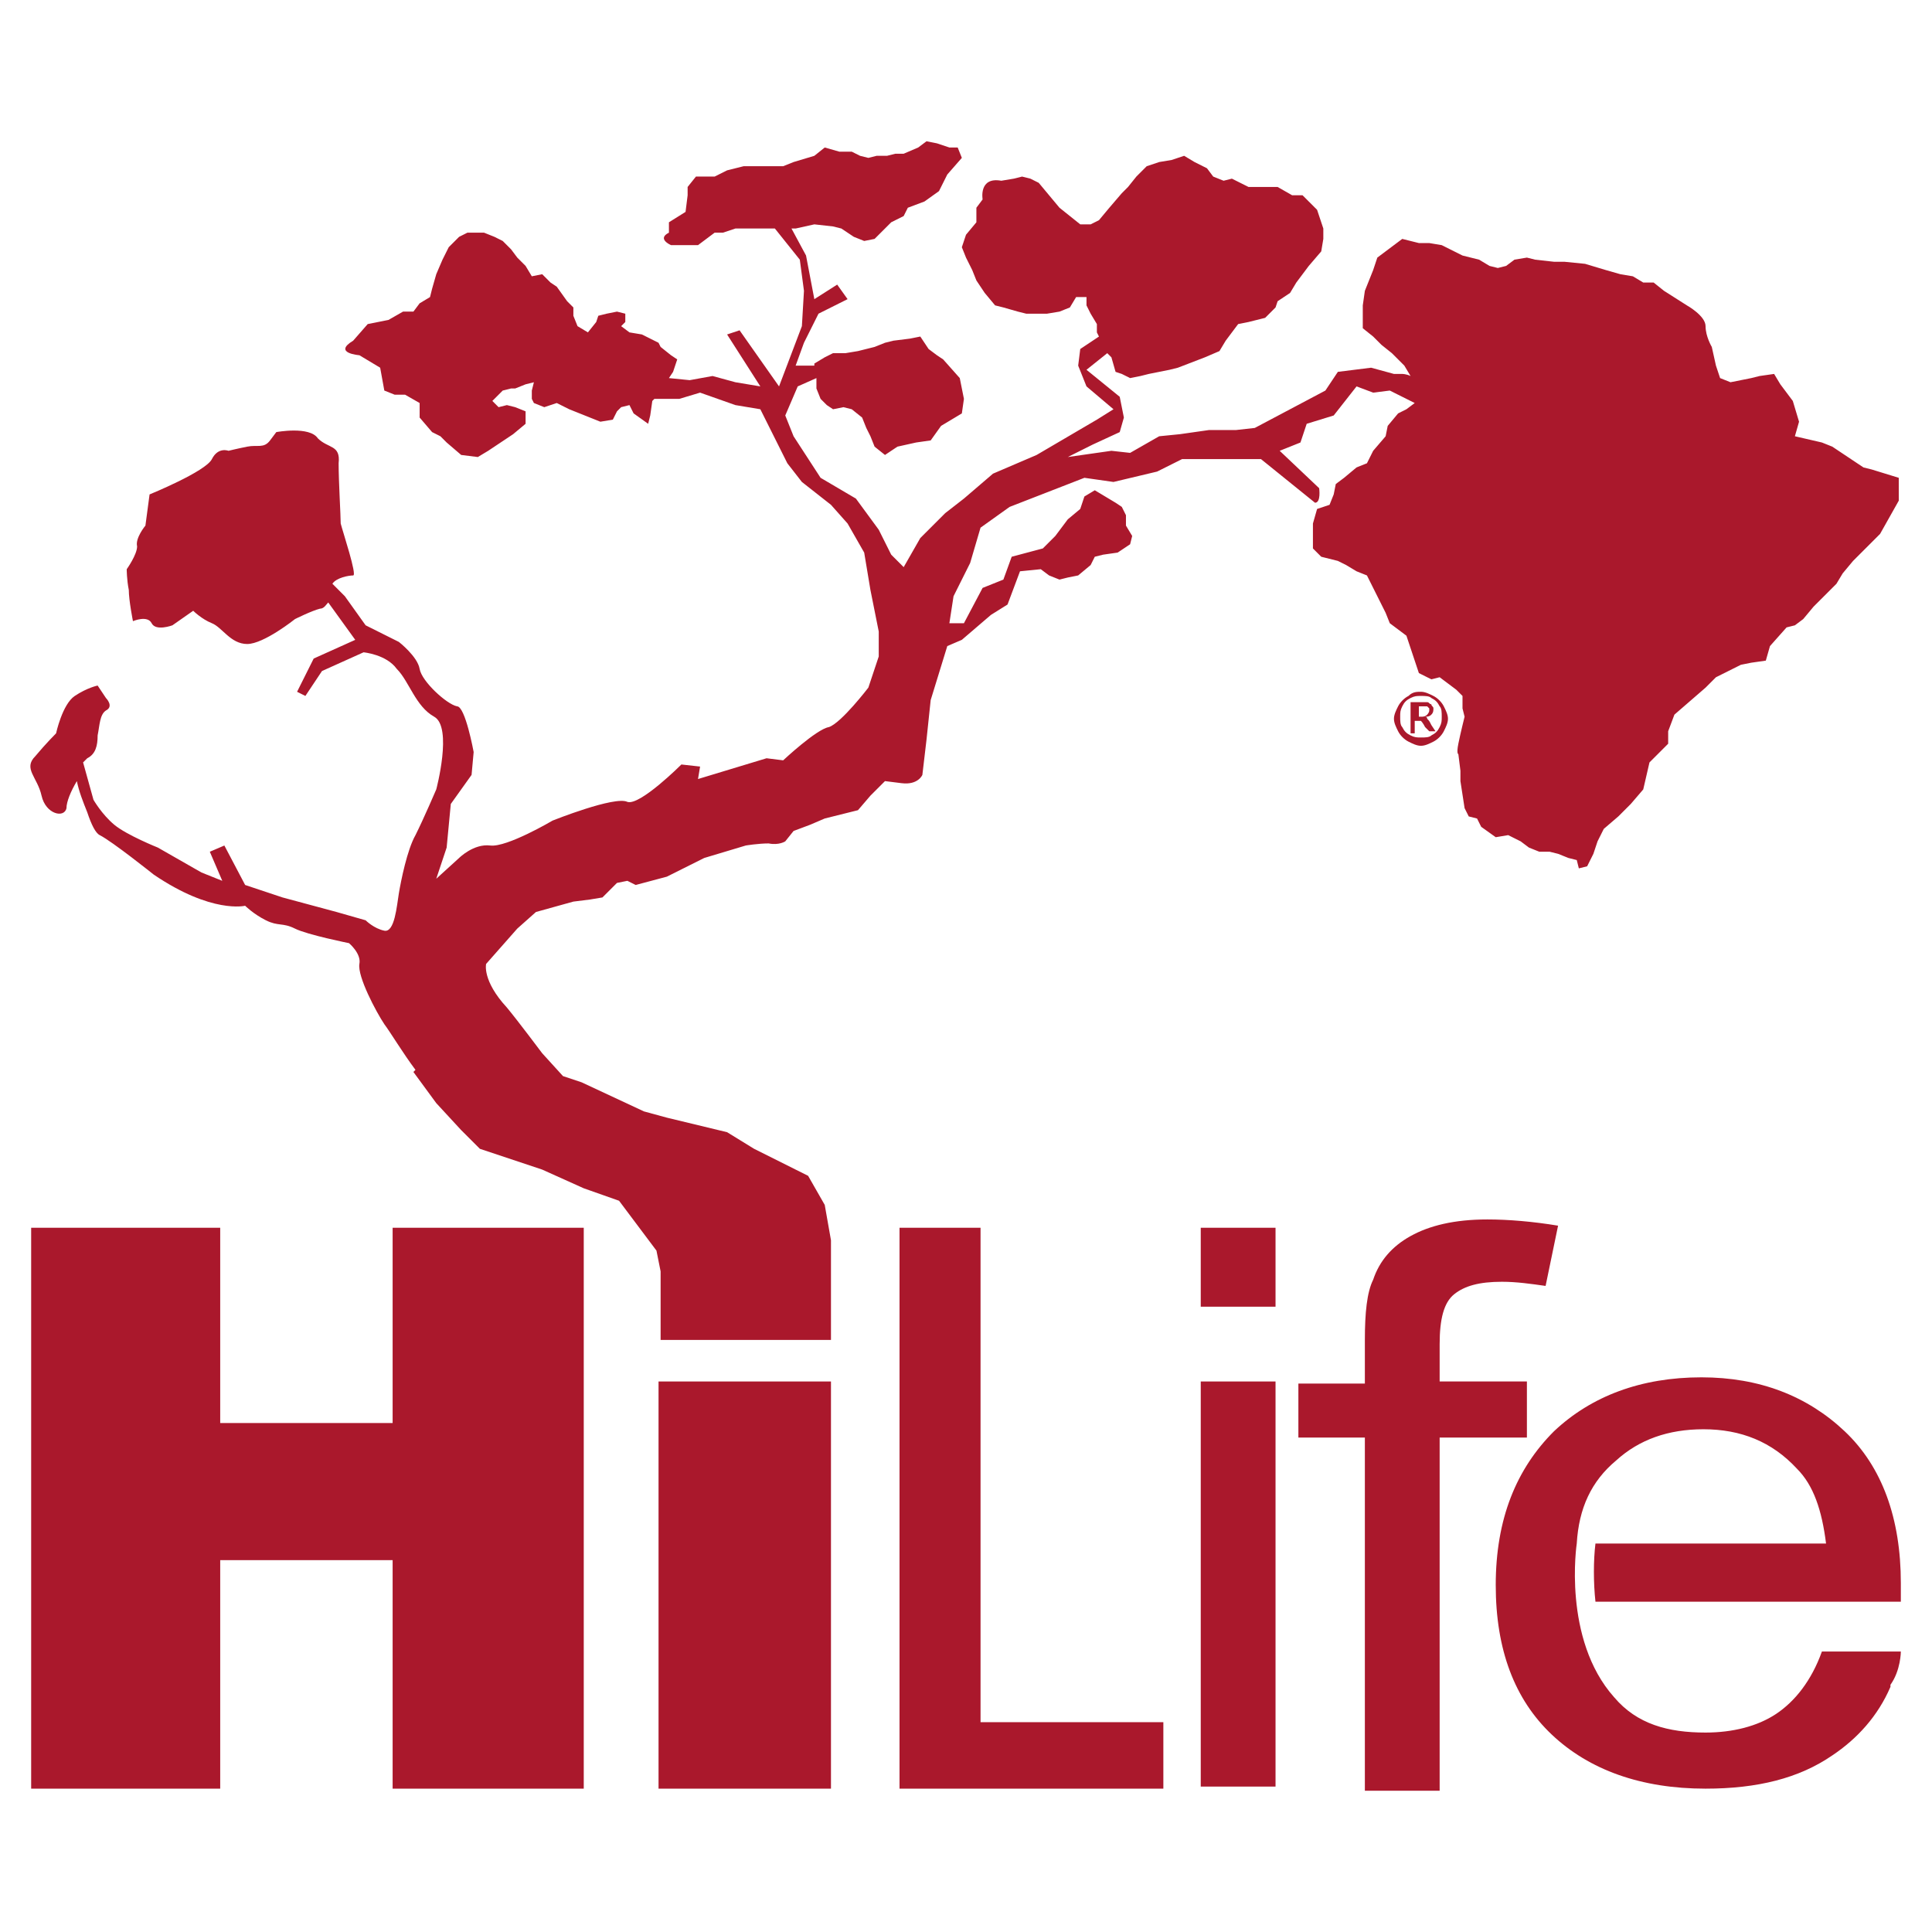
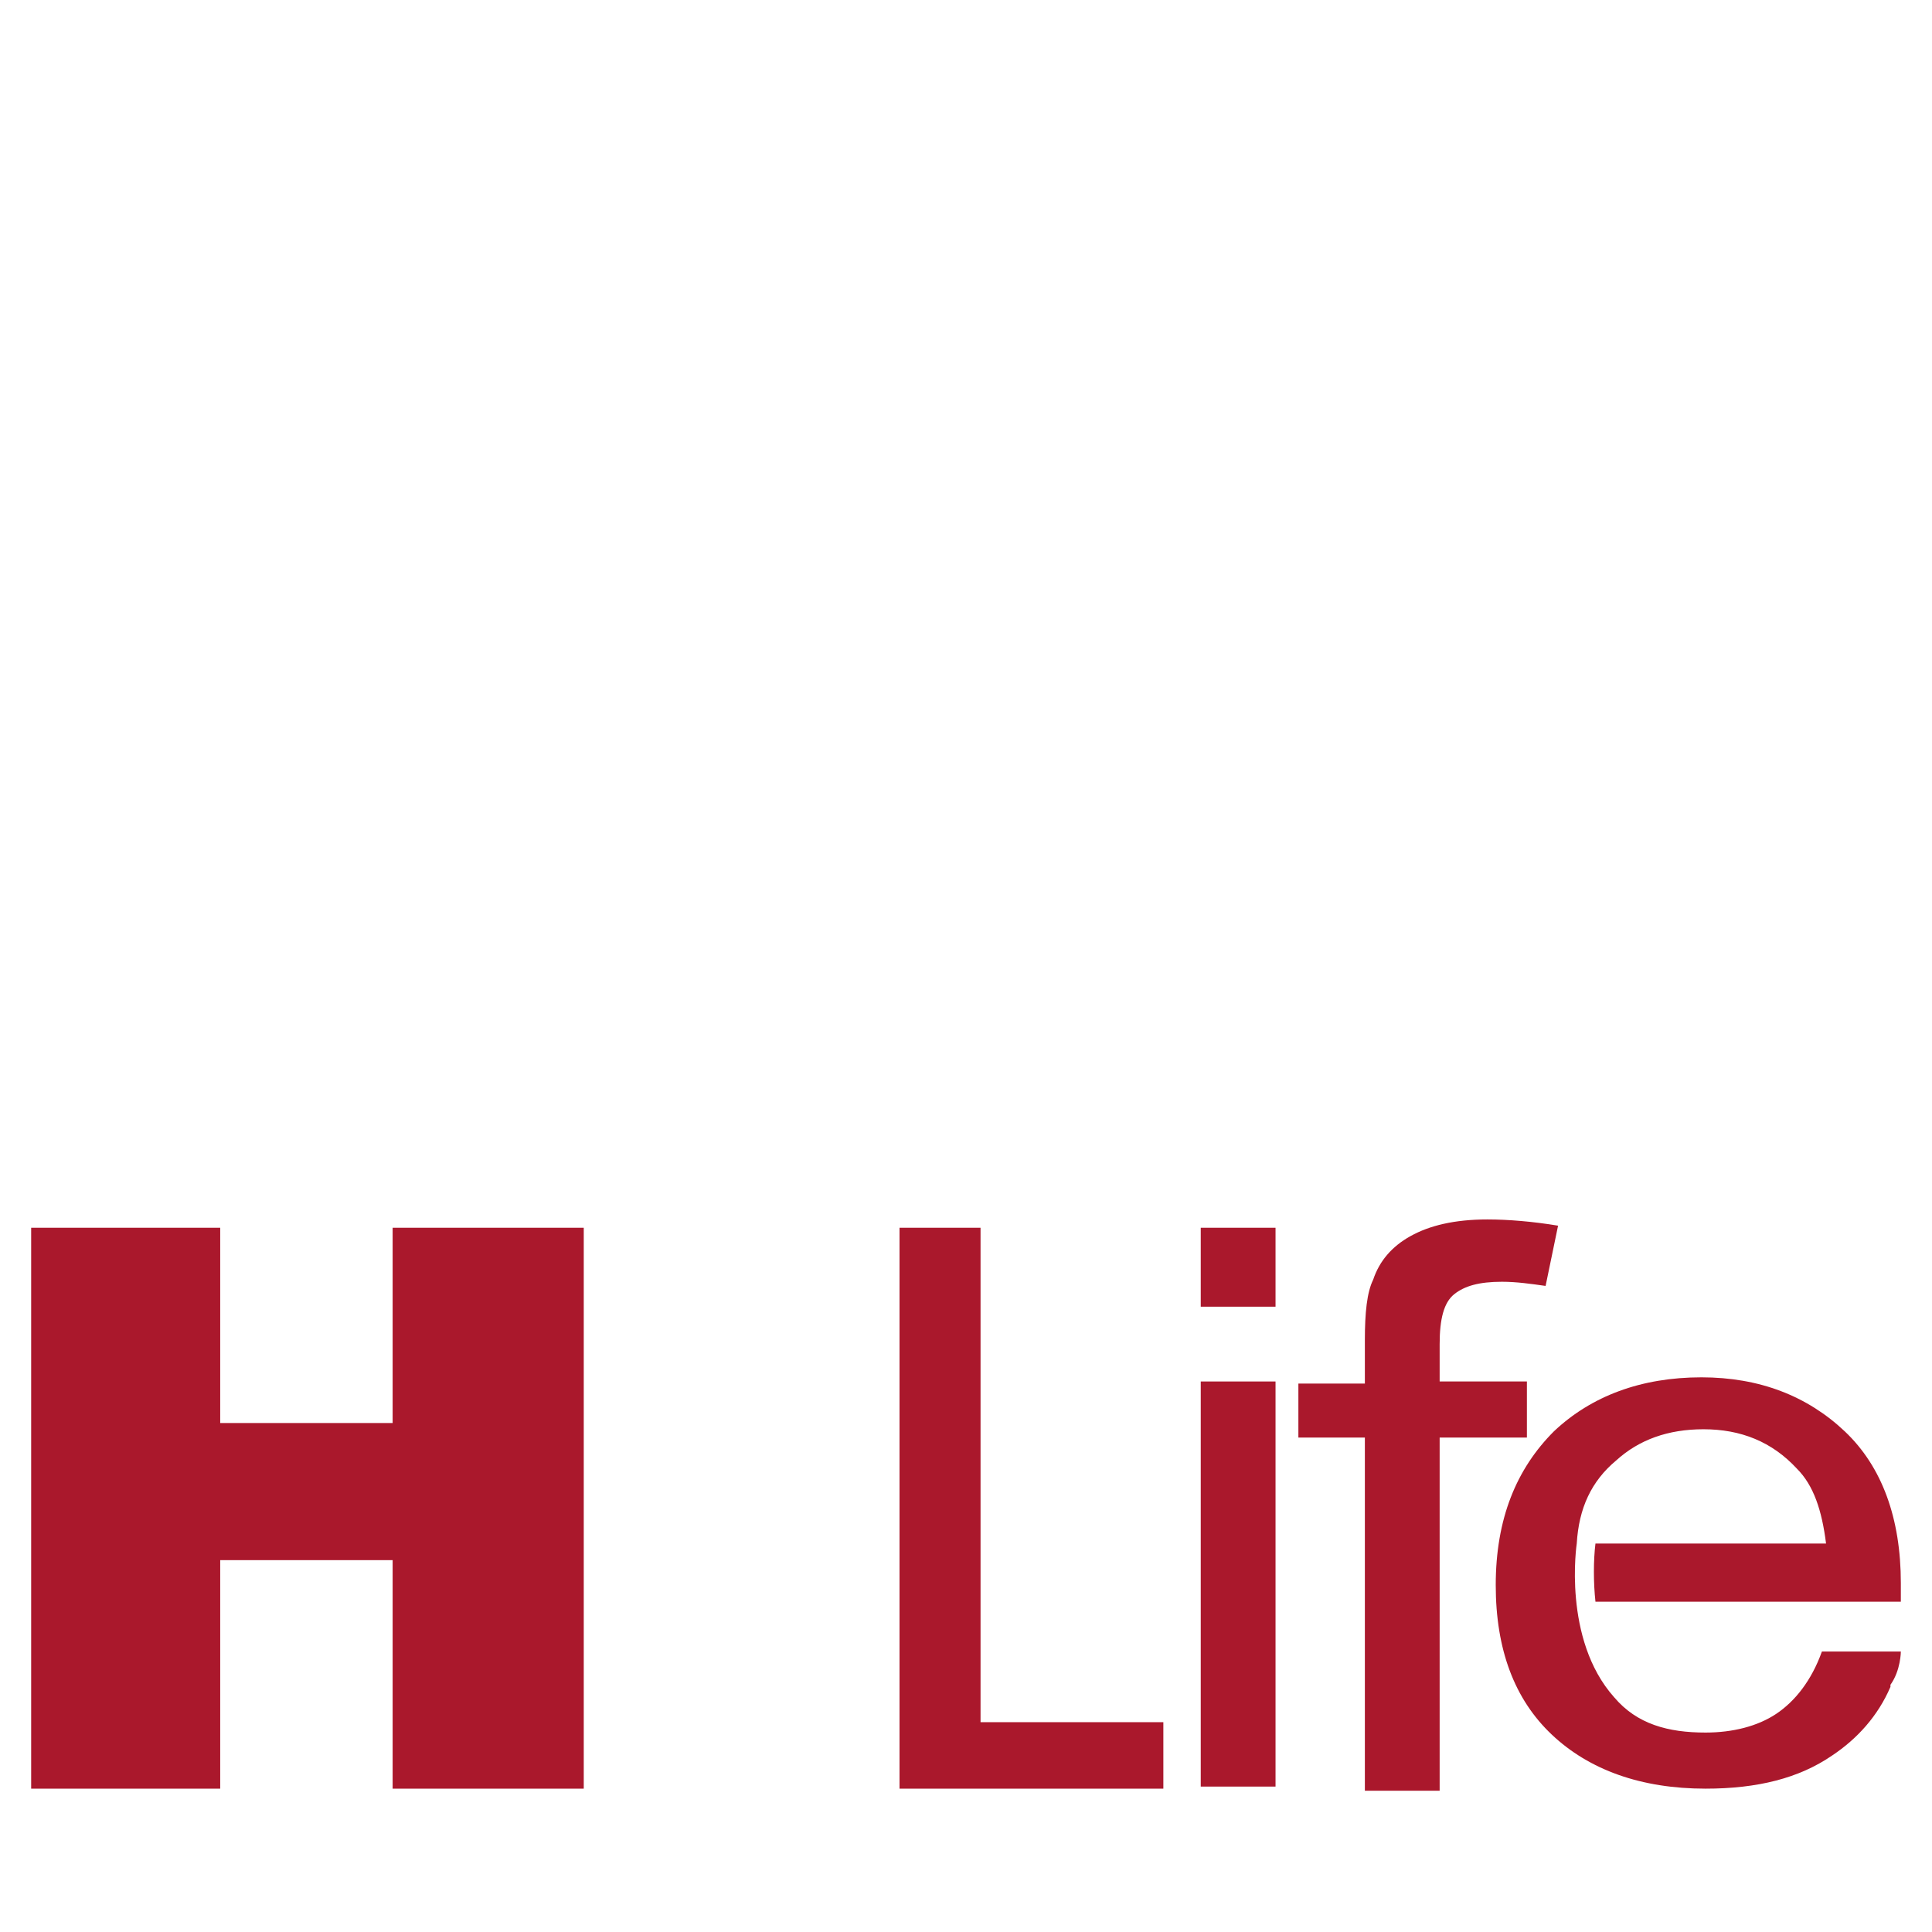
<svg xmlns="http://www.w3.org/2000/svg" version="1.1" id="レイヤー_1" x="0px" y="0px" width="93px" height="93px" viewBox="0 0 93 93" style="enable-background:new 0 0 93 93;" xml:space="preserve">
  <style type="text/css">
	.st0{fill:#AA182C;}
</style>
  <g>
    <polygon class="st0" points="18.9,68.5 10.6,68.5 10.6,59.1 1.5,59.1 1.5,86.1 10.6,86.1 10.6,75.1 18.9,75.1 18.9,86.1 28.1,86.1    28.1,59.1 18.9,59.1  " />
-     <rect x="31.7" y="66.5" class="st0" width="8.3" height="19.6" />
    <polygon class="st0" points="47.2,59.1 43.3,59.1 43.3,86.1 56,86.1 56,82.9 47.2,82.9  " />
    <rect x="57.8" y="59.1" class="st0" width="3.6" height="3.8" />
    <rect x="57.8" y="66.5" class="st0" width="3.6" height="19.5" />
    <path class="st0" d="M73.5,66.5h-4.2v-1.8c0-1.2,0.2-2,0.7-2.4c0.5-0.4,1.2-0.6,2.3-0.6c0.7,0,1.4,0.1,2.1,0.2L75,59   c-1.2-0.2-2.4-0.3-3.4-0.3c-1.6,0-2.8,0.3-3.7,0.8c-0.9,0.5-1.5,1.2-1.8,2.1c-0.3,0.6-0.4,1.6-0.4,2.9v2.1h-3.2v2.6h3.2v17h3.6v-17   h4.2V66.5z" />
    <path class="st0" d="M76.8,77.1l14.7,0c0-0.4,0-0.7,0-0.9c0-3.1-0.9-5.6-2.7-7.3c-1.8-1.7-4.1-2.6-6.9-2.6c-2.9,0-5.3,0.9-7.1,2.6   c-1.8,1.8-2.8,4.2-2.8,7.4c0,3.1,0.9,5.5,2.7,7.2c1.8,1.7,4.3,2.6,7.4,2.6c2.5,0,4.5-0.5,6.1-1.6c1.2-0.8,2.2-1.9,2.8-3.3   c0,0,0,0,0-0.1c0.5-0.7,0.5-1.6,0.5-1.6h-3.8c-0.5,1.4-1.3,2.4-2.2,3c-0.9,0.6-2.1,0.9-3.4,0.9c-1.8,0-3.3-0.4-4.4-1.7   c-2.5-2.8-1.8-7.4-1.8-7.4c0.1-1.7,0.7-3,1.9-4c1.1-1,2.5-1.5,4.2-1.5c1.8,0,3.3,0.6,4.5,1.9c0.8,0.8,1.2,2,1.4,3.6H76.8   C76.7,75.1,76.7,76.2,76.8,77.1" />
-     <path class="st0" d="M91.4,23l-1.3-0.4l-0.4-0.1l-1.5-1l-0.5-0.2l-1.3-0.3l0.2-0.7l-0.3-1l-0.6-0.8L85.4,18l-0.7,0.1l-0.4,0.1   l-0.5,0.1l-0.5,0.1l-0.5-0.2l-0.2-0.6l-0.2-0.9c0,0-0.3-0.5-0.3-1c0-0.5-0.9-1-0.9-1l-1.1-0.7l-0.5-0.4l-0.5,0l-0.5-0.3l-0.6-0.1   L77.3,13l-1-0.3l-1-0.1l-0.5,0l-0.9-0.1l-0.4-0.1l-0.6,0.1l-0.4,0.3l-0.4,0.1l-0.4-0.1l-0.5-0.3l-0.8-0.2l-1-0.5l-0.6-0.1l-0.5,0   l-0.8-0.2l-1.2,0.9l-0.2,0.6l-0.4,1l-0.1,0.7l0,0.6l0,0.5l0.5,0.4l0.4,0.4L67,17l0.3,0.3l0.3,0.3l0.3,0.5c-0.2-0.1-0.4-0.1-0.4-0.1   L67.1,18l-1.1-0.3l-1.6,0.2l-0.6,0.9l-1.7,0.9l-1.7,0.9l-0.9,0.1l-1.3,0l-1.4,0.2l-1,0.1l-1.4,0.8l-0.9-0.1l-2.1,0.3l1.2-0.6   l1.3-0.6l0.2-0.7l-0.2-1l-1.6-1.3l1-0.8l0.2,0.2l0.2,0.7L54,18l0.4,0.2l0.5-0.1l0.4-0.1l0.5-0.1l0.5-0.1l0.4-0.1l1.3-0.5l0.7-0.3   l0.3-0.5l0.6-0.8l0.5-0.1l0.4-0.1l0.4-0.1l0.5-0.5l0.1-0.3l0.6-0.4l0.3-0.5l0.6-0.8l0.6-0.7l0.1-0.6l0-0.5l-0.3-0.9l-0.7-0.7   l-0.5,0l-0.7-0.4l-0.5,0L60.1,9l-0.8-0.4l-0.4,0.1l-0.5-0.2l-0.3-0.4l-0.6-0.3L57,7.5l-0.6,0.2l-0.6,0.1L55.2,8l-0.5,0.5L54.3,9   L54,9.3l-0.6,0.7l-0.5,0.6l-0.4,0.2l-0.5,0l-0.5-0.4L51,10l-0.5-0.6l-0.5-0.6l-0.4-0.2l-0.4-0.1l-0.4,0.1l-0.6,0.1   c-1.1-0.2-0.9,0.9-0.9,0.9L47,10l0,0.7l-0.5,0.6l-0.2,0.6l0.2,0.5l0.3,0.6l0.2,0.5l0.4,0.6l0.5,0.6l0.4,0.1L49,15l0.4,0.1l0.5,0   l0.5,0L51,15l0.5-0.2l0.3-0.5l0.5,0l0,0.4l0.2,0.4l0.3,0.5l0,0.4l0.1,0.2L52,16.8l-0.1,0.8l0.4,1l1.3,1.1l-0.8,0.5l-2.9,1.7   l-2.1,0.9l-1.4,1.2l-0.9,0.7l-1.2,1.2l-0.8,1.4l-0.6-0.6l-0.6-1.2l-1.1-1.5L39.5,23L38.2,21l-0.4-1l0.6-1.4l0.9-0.4l0,0.5l0.2,0.5   l0.3,0.3l0.3,0.2l0.5-0.1l0.4,0.1l0.5,0.4l0.2,0.5l0.2,0.4l0.2,0.5l0.5,0.4l0.6-0.4l0.9-0.2l0.7-0.1l0.5-0.7l1-0.6l0.1-0.7l-0.2-1   l-0.8-0.9l-0.3-0.2l-0.4-0.3l-0.4-0.6l-0.5,0.1L43,16.4l-0.4,0.1l-0.5,0.2l-0.4,0.1l-0.4,0.1l-0.6,0.1l-0.6,0l-0.4,0.2l-0.5,0.3   l0,0.1l-0.9,0l0.4-1.1l0.7-1.4l1.4-0.7l-0.5-0.7l-1.1,0.7l-0.4-2.1l-0.7-1.3l0.2,0l0.9-0.2l0.9,0.1l0.4,0.1l0.6,0.4l0.5,0.2   l0.5-0.1l0.4-0.4l0.4-0.4l0.6-0.3l0.2-0.4l0.8-0.3l0.7-0.5l0.4-0.8l0.7-0.8l-0.2-0.5l-0.4,0l-0.6-0.2l-0.5-0.1l-0.4,0.3l-0.7,0.3   l-0.4,0l-0.4,0.1l-0.5,0l-0.4,0.1l-0.4-0.1L41,7.3l-0.6,0l-0.7-0.2l-0.5,0.4l-1,0.3L37.7,8l-0.4,0l-0.8,0L35.8,8l-0.8,0.2l-0.6,0.3   l-0.9,0L33.1,9l0,0.4l-0.1,0.8l-0.8,0.5l0,0.5c-0.6,0.3,0.1,0.6,0.1,0.6l0.8,0l0.5,0l0.4-0.3l0.4-0.3l0.4,0l0.6-0.2l0.5,0l0.4,0   l0.4,0l0.6,0l1.2,1.5l0.2,1.5l-0.1,1.7l-1.1,2.9l-1.9-2.7L35,16.1l1.6,2.5l-1.2-0.2l-1.1-0.3l-1.1,0.2l-1-0.1l0.2-0.3l0.2-0.6   l-0.3-0.2l-0.5-0.4l-0.1-0.2l-0.8-0.4L30.3,16l-0.4-0.3l0.2-0.2l0-0.4L29.7,15l-0.5,0.1l-0.4,0.1l-0.1,0.3L28.3,16l-0.5-0.3   l-0.2-0.5l0-0.4l-0.3-0.3l-0.5-0.7l-0.3-0.2l-0.4-0.4l-0.5,0.1l-0.3-0.5l-0.4-0.4L24.6,12l-0.4-0.4l-0.4-0.2l-0.5-0.2l-0.8,0   l-0.4,0.2l-0.5,0.5l-0.3,0.6l-0.3,0.7l-0.2,0.7l-0.1,0.4l-0.5,0.3L19.9,15L19.4,15l-0.7,0.4l-1,0.2L17,16.4c-1,0.6,0.3,0.7,0.3,0.7   l0.5,0.3l0.5,0.3l0.2,1.1L19,19l0.5,0l0.7,0.4l0,0.3l0,0.4l0.6,0.7l0.4,0.2l0.3,0.3l0.7,0.6L23,22l0.5-0.3l0.6-0.4l0.6-0.4l0.6-0.5   l0-0.6l-0.5-0.2l-0.4-0.1l-0.4,0.1l-0.3-0.3l0.5-0.5l0.4-0.1l0.2,0l0.5-0.2l0.4-0.1l-0.1,0.4l0,0.4l0.1,0.2l0.5,0.2l0.6-0.2   l0.6,0.3l0.5,0.2l0.5,0.2l0.5,0.2l0.6-0.1l0.2-0.4l0.2-0.2l0.4-0.1l0.2,0.4l0.7,0.5l0.1-0.4l0.1-0.7l0.1-0.1l1.2,0l1-0.3l1.7,0.6   l1.2,0.2l1.3,2.6l0.7,0.9l1.4,1.1l0.8,0.9l0.8,1.4l0.3,1.8l0.4,2l0,1.2l-0.5,1.5c0,0-1.3,1.7-1.9,1.9c-0.6,0.1-2.2,1.6-2.2,1.6   l-0.8-0.1l-3.3,1l0.1-0.6l-0.9-0.1c0,0-2,2-2.6,1.8c-0.6-0.3-3.6,0.9-3.6,0.9s-2.2,1.3-3,1.2c-0.8-0.1-1.5,0.6-1.5,0.6L21,42.3   l0.5-1.5l0.2-2.1l1-1.4l0.1-1.1c0,0-0.4-2.2-0.8-2.2c-0.5-0.1-1.7-1.2-1.8-1.8c-0.1-0.6-1-1.3-1-1.3l-1.6-0.8l-1-1.4L16,28.1   c0.2-0.3,0.8-0.4,1-0.4c0.2,0-0.5-2.1-0.6-2.5c0-0.4-0.1-2-0.1-2.9c0.1-0.9-0.5-0.7-1-1.2c-0.4-0.6-2-0.3-2-0.3L13,21.2   c-0.3,0.4-0.6,0.2-1.1,0.3c-0.5,0.1-0.9,0.2-0.9,0.2s-0.5-0.2-0.8,0.4c-0.3,0.6-3,1.7-3,1.7L7,25.3c0,0-0.5,0.6-0.4,1   c0,0.4-0.5,1.1-0.5,1.1s0,0.5,0.1,1c0,0.5,0.2,1.5,0.2,1.5s0.7-0.3,0.9,0.1c0.2,0.4,1,0.1,1,0.1l1-0.7c0,0,0.4,0.4,0.9,0.6   c0.5,0.2,0.9,1,1.7,1c0.8,0,2.3-1.2,2.3-1.2s0.8-0.4,1.2-0.5c0.2,0,0.3-0.2,0.4-0.3l1.3,1.8l-2,0.9l-0.8,1.6l0.4,0.2l0.8-1.2l2-0.9   c0,0,1.1,0.1,1.6,0.8c0.6,0.6,0.9,1.8,1.8,2.3c0.9,0.5,0.1,3.5,0.1,3.5s-0.6,1.4-1,2.2c-0.4,0.7-0.7,2.2-0.8,2.8   c-0.1,0.6-0.2,1.9-0.7,1.8c-0.5-0.1-0.9-0.5-0.9-0.5l-1.4-0.4l-2.6-0.7l-1.8-0.6l-1-1.9L10.1,41l0.6,1.4L9.7,42l-2.1-1.2   c0,0-1.5-0.6-2.1-1.1c-0.6-0.5-1-1.2-1-1.2l-0.5-1.8c0.1-0.1,0.2-0.2,0.2-0.2c0.4-0.2,0.5-0.6,0.5-1.1c0.1-0.5,0.1-1,0.4-1.2   c0.4-0.2,0-0.6,0-0.6l-0.4-0.6c0,0-0.5,0.1-1.1,0.5c-0.6,0.4-0.9,1.8-0.9,1.8s-0.5,0.5-1,1.1c-0.6,0.6,0.1,1,0.3,1.9   c0.2,0.9,1.1,1.1,1.2,0.6c0-0.3,0.2-0.8,0.5-1.3c0.1,0.5,0.3,1,0.5,1.5c0.2,0.6,0.4,1,0.6,1.1c0.6,0.3,2.6,1.9,2.6,1.9   c2.8,1.9,4.4,1.5,4.4,1.5s0.4,0.4,1,0.7c0.6,0.3,0.8,0.1,1.4,0.4c0.6,0.3,2.6,0.7,2.6,0.7s0.6,0.5,0.5,1c-0.1,0.6,0.8,2.3,1.2,2.9   c0.3,0.4,0.9,1.4,1.5,2.2l-0.1,0.1l1.1,1.5l1.2,1.3l0.9,0.9l3,1l2,0.9l1.7,0.6l1.8,2.4l0.2,1v3.3H40v-4.8L39.7,58l-0.8-1.4   l-2.6-1.3L35,54.5l-2.9-0.7L31,53.5l-3-1.4l-0.9-0.3l-1-1.1c0,0-1.2-1.6-1.7-2.2c-1.2-1.3-1-2.1-1-2.1l1.5-1.7l0.9-0.8l1.8-0.5   l0.8-0.1l0.6-0.1l0.7-0.7l0.5-0.1l0.4,0.2l1.5-0.4l1.8-0.9l2-0.6c0,0,0.6-0.1,1.1-0.1c0.5,0.1,0.8-0.1,0.8-0.1l0.4-0.5l0.8-0.3   l0.7-0.3l1.6-0.4l0.6-0.7l0.7-0.7l0.8,0.1c0.8,0.1,1-0.4,1-0.4l0.2-1.7l0.2-1.9l0.8-2.6l0.7-0.3l1.4-1.2l0.8-0.5l0.6-1.6l1-0.1   l0.4,0.3l0.5,0.2l0.4-0.1l0.5-0.1l0.6-0.5l0.2-0.4l0.4-0.1l0.7-0.1l0.6-0.4l0.1-0.4l-0.3-0.5l0-0.5l-0.2-0.4l-0.3-0.2l-1-0.6   l-0.5,0.3l-0.2,0.6l-0.6,0.5l-0.3,0.4l-0.3,0.4l-0.5,0.5l-0.1,0.1l-1.5,0.4l-0.4,1.1l-1,0.4L46.4,30L45.7,30l0.2-1.3l0.8-1.6   l0.5-1.7l1.4-1l1.8-0.7l1.8-0.7l1.4,0.2l2.1-0.5l1.2-0.6l2.8,0l1,0l2.6,2.1c0,0-0.3,0,0,0c0.3,0,0.2-0.7,0.2-0.7l-1.9-1.8l1-0.4   l0.3-0.9l1.3-0.4l1.1-1.4l0.8,0.3l0.8-0.1l1.2,0.6l-0.4,0.3l-0.4,0.2l-0.5,0.6l-0.1,0.5l-0.6,0.7l-0.3,0.6l-0.5,0.2L64.7,23   l-0.4,0.3l-0.1,0.5L64,24.3l-0.6,0.2l-0.2,0.7l0,0.4l0,0.4l0,0.4l0.4,0.4l0.8,0.2l0.4,0.2l0.5,0.3l0.5,0.2l0.4,0.8l0.2,0.4l0.3,0.6   l0.2,0.5l0.8,0.6l0.6,1.8l0.6,0.3l0.4-0.1l0.8,0.6l0.3,0.3l0,0.6l0.1,0.4c0,0-0.2,0.8-0.3,1.3c-0.1,0.5,0,0.5,0,0.5l0.1,0.8l0,0.5   l0.2,1.3l0.2,0.4l0.4,0.1l0.2,0.4l0.7,0.5l0.6-0.1l0.6,0.3l0.4,0.3l0.5,0.2l0.5,0l0.4,0.1l0.5,0.2l0.4,0.1l0.1,0.4l0.4-0.1l0.3-0.6   l0.2-0.6l0.3-0.6l0.7-0.6l0.6-0.6l0.6-0.7l0.3-1.3l0.9-0.9l0-0.6l0.3-0.8l1.5-1.3l0.5-0.5l1.2-0.6l0.5-0.1l0.7-0.1l0.2-0.7l0.8-0.9   l0.4-0.1l0.4-0.3l0.5-0.6l1.1-1.1l0.3-0.5l0.5-0.6l1.3-1.3l0.9-1.6L91.4,23z" />
-     <path class="st0" d="M68.4,33.3c0.2,0,0.4,0.1,0.6,0.2c0.2,0.1,0.4,0.3,0.5,0.5c0.1,0.2,0.2,0.4,0.2,0.6c0,0.2-0.1,0.4-0.2,0.6   c-0.1,0.2-0.3,0.4-0.5,0.5c-0.2,0.1-0.4,0.2-0.6,0.2c-0.2,0-0.4-0.1-0.6-0.2c-0.2-0.1-0.4-0.3-0.5-0.5c-0.1-0.2-0.2-0.4-0.2-0.6   c0-0.2,0.1-0.4,0.2-0.6c0.1-0.2,0.3-0.4,0.5-0.5C68,33.3,68.2,33.3,68.4,33.3 M68.4,33.5c-0.2,0-0.3,0-0.5,0.1   c-0.2,0.1-0.3,0.2-0.4,0.4c-0.1,0.2-0.1,0.3-0.1,0.5c0,0.2,0,0.4,0.1,0.5c0.1,0.2,0.2,0.3,0.4,0.4c0.2,0.1,0.3,0.1,0.5,0.1   c0.2,0,0.4,0,0.5-0.1c0.2-0.1,0.3-0.2,0.4-0.4c0.1-0.2,0.1-0.3,0.1-0.5c0-0.2,0-0.4-0.1-0.5c-0.1-0.2-0.2-0.3-0.4-0.4   C68.8,33.5,68.6,33.5,68.4,33.5 M67.9,35.2v-1.4h0.5c0.2,0,0.3,0,0.3,0c0.1,0,0.1,0.1,0.2,0.1c0,0.1,0.1,0.1,0.1,0.2   c0,0.1,0,0.2-0.1,0.3c-0.1,0.1-0.2,0.1-0.3,0.1c0,0,0.1,0,0.1,0.1c0.1,0.1,0.1,0.1,0.2,0.3l0.2,0.3h-0.3L68.6,35   c-0.1-0.2-0.2-0.3-0.2-0.3c0,0-0.1,0-0.2,0h-0.1v0.6H67.9z M68.1,34.5h0.3c0.1,0,0.2,0,0.3-0.1c0,0,0.1-0.1,0.1-0.2   c0,0,0-0.1,0-0.1c0,0-0.1-0.1-0.1-0.1c0,0-0.1,0-0.2,0h-0.2V34.5z" />
  </g>
</svg>